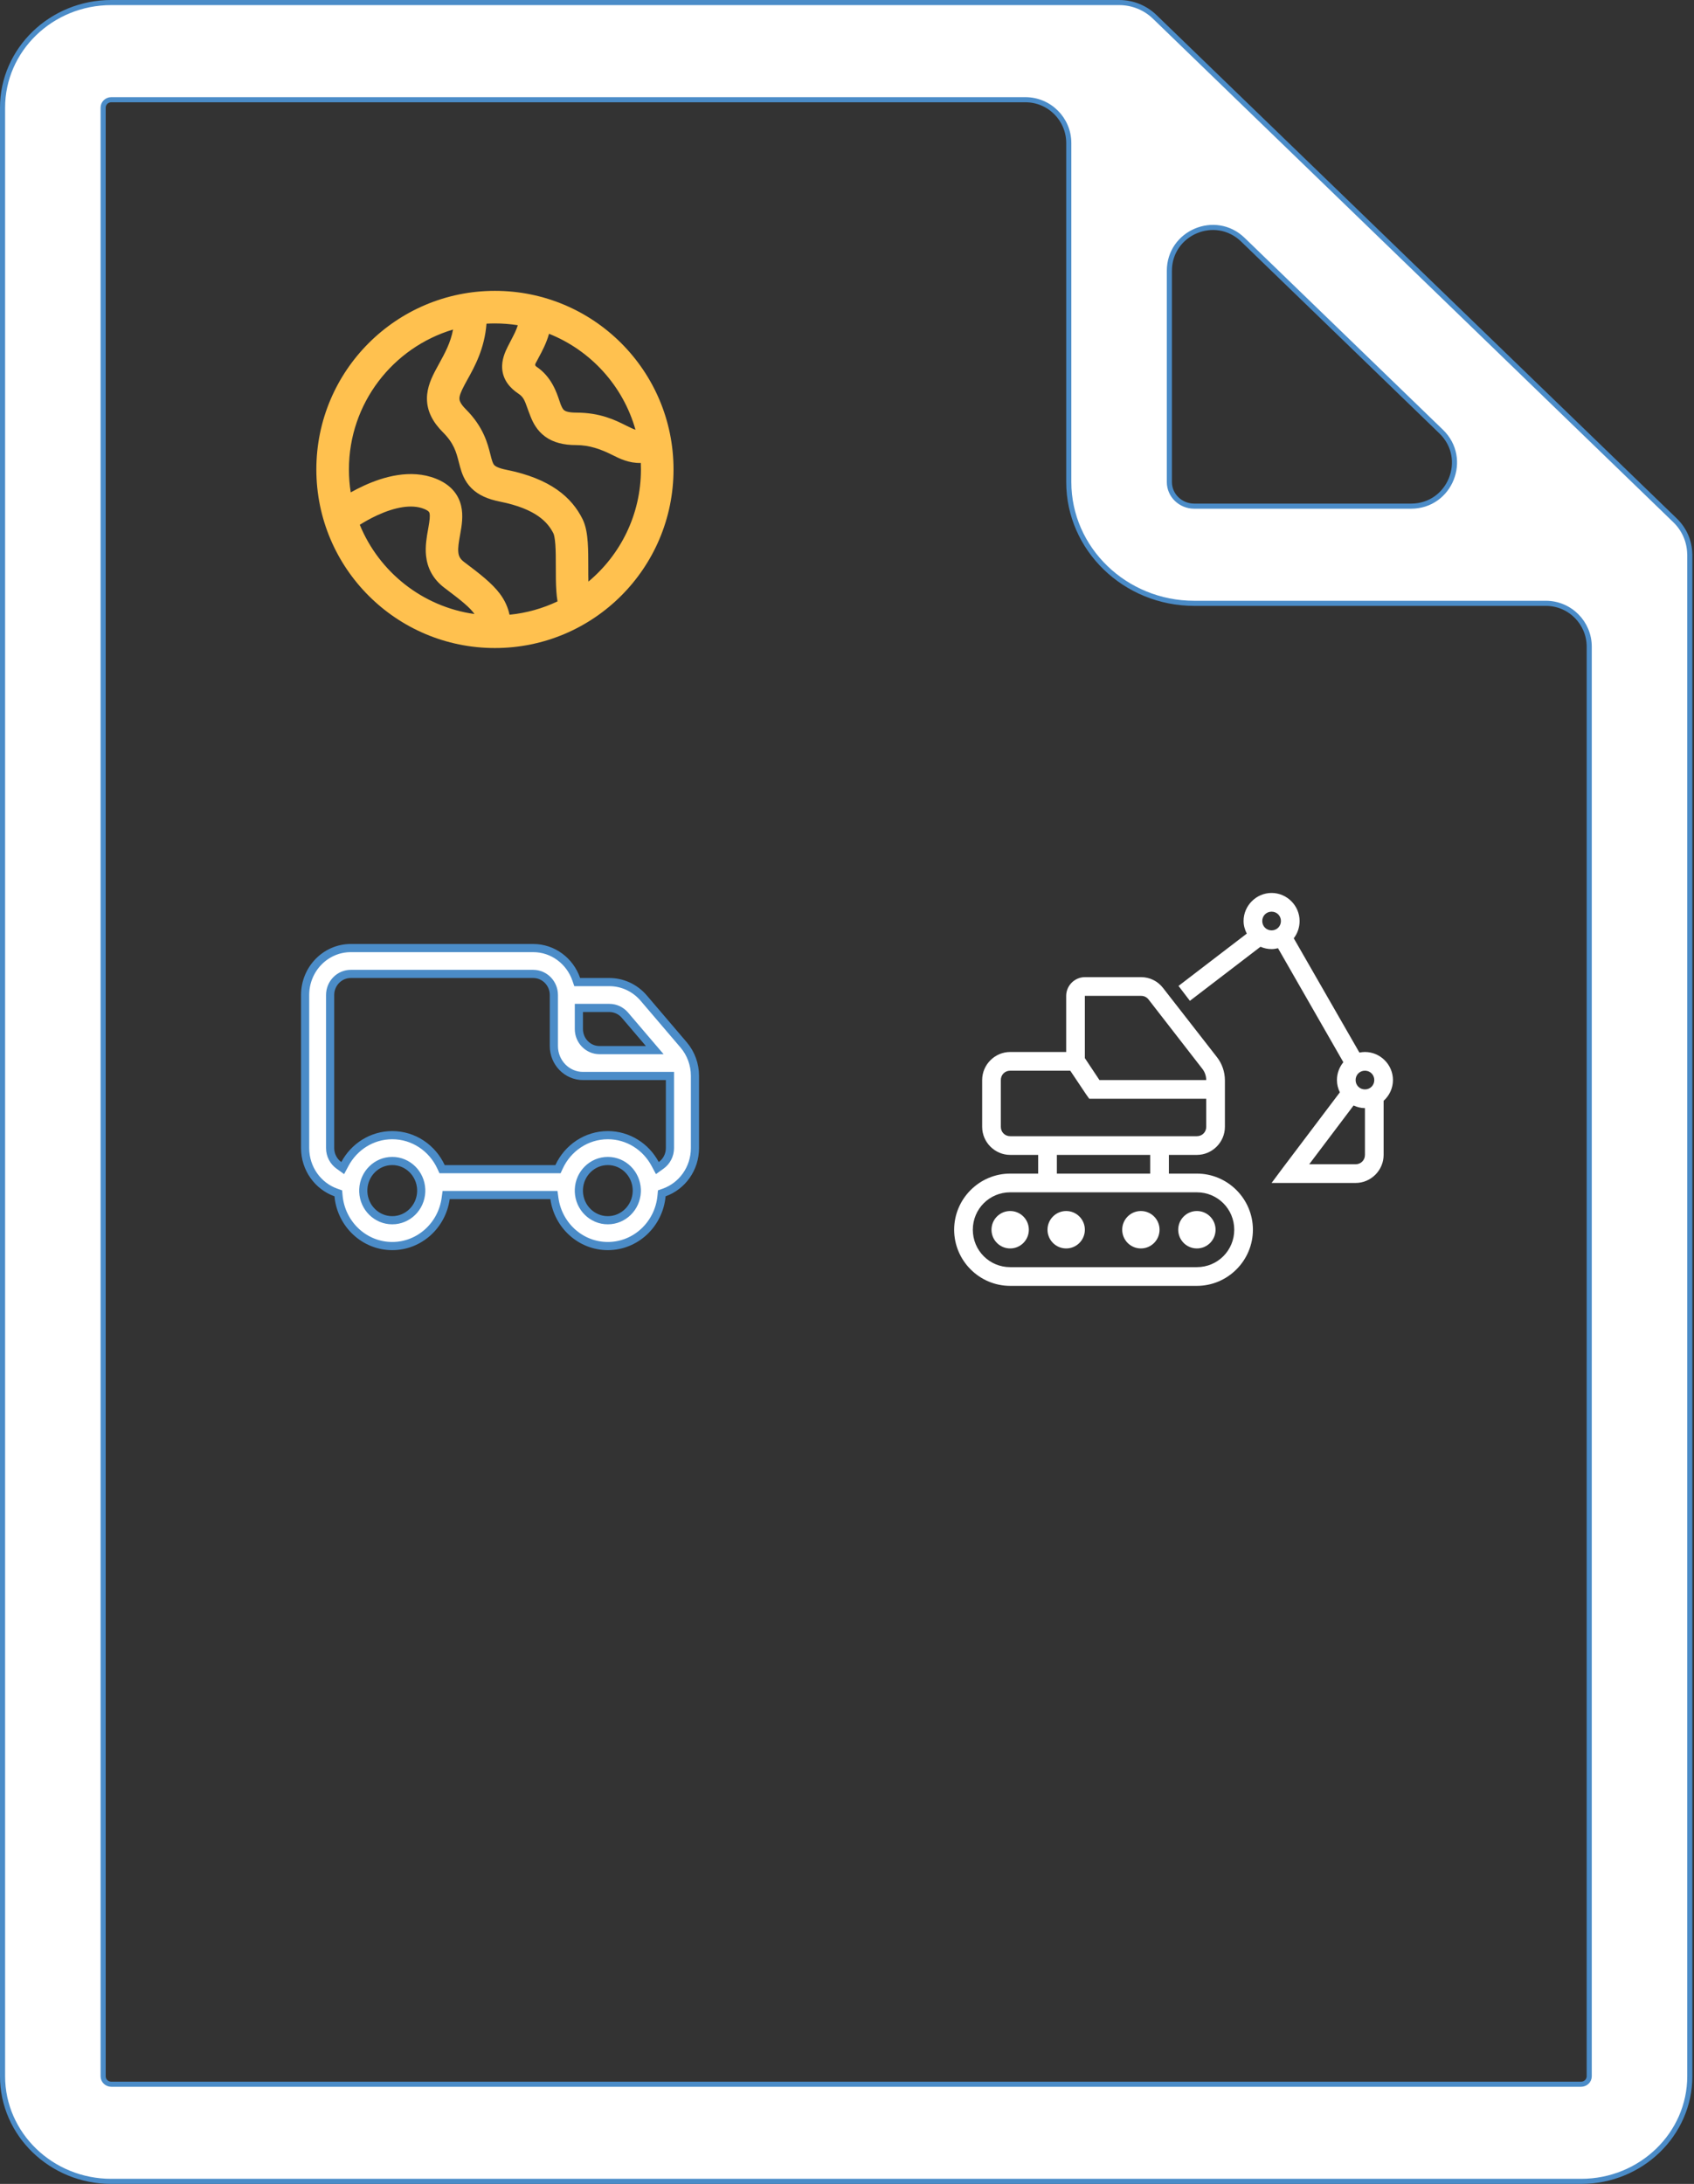
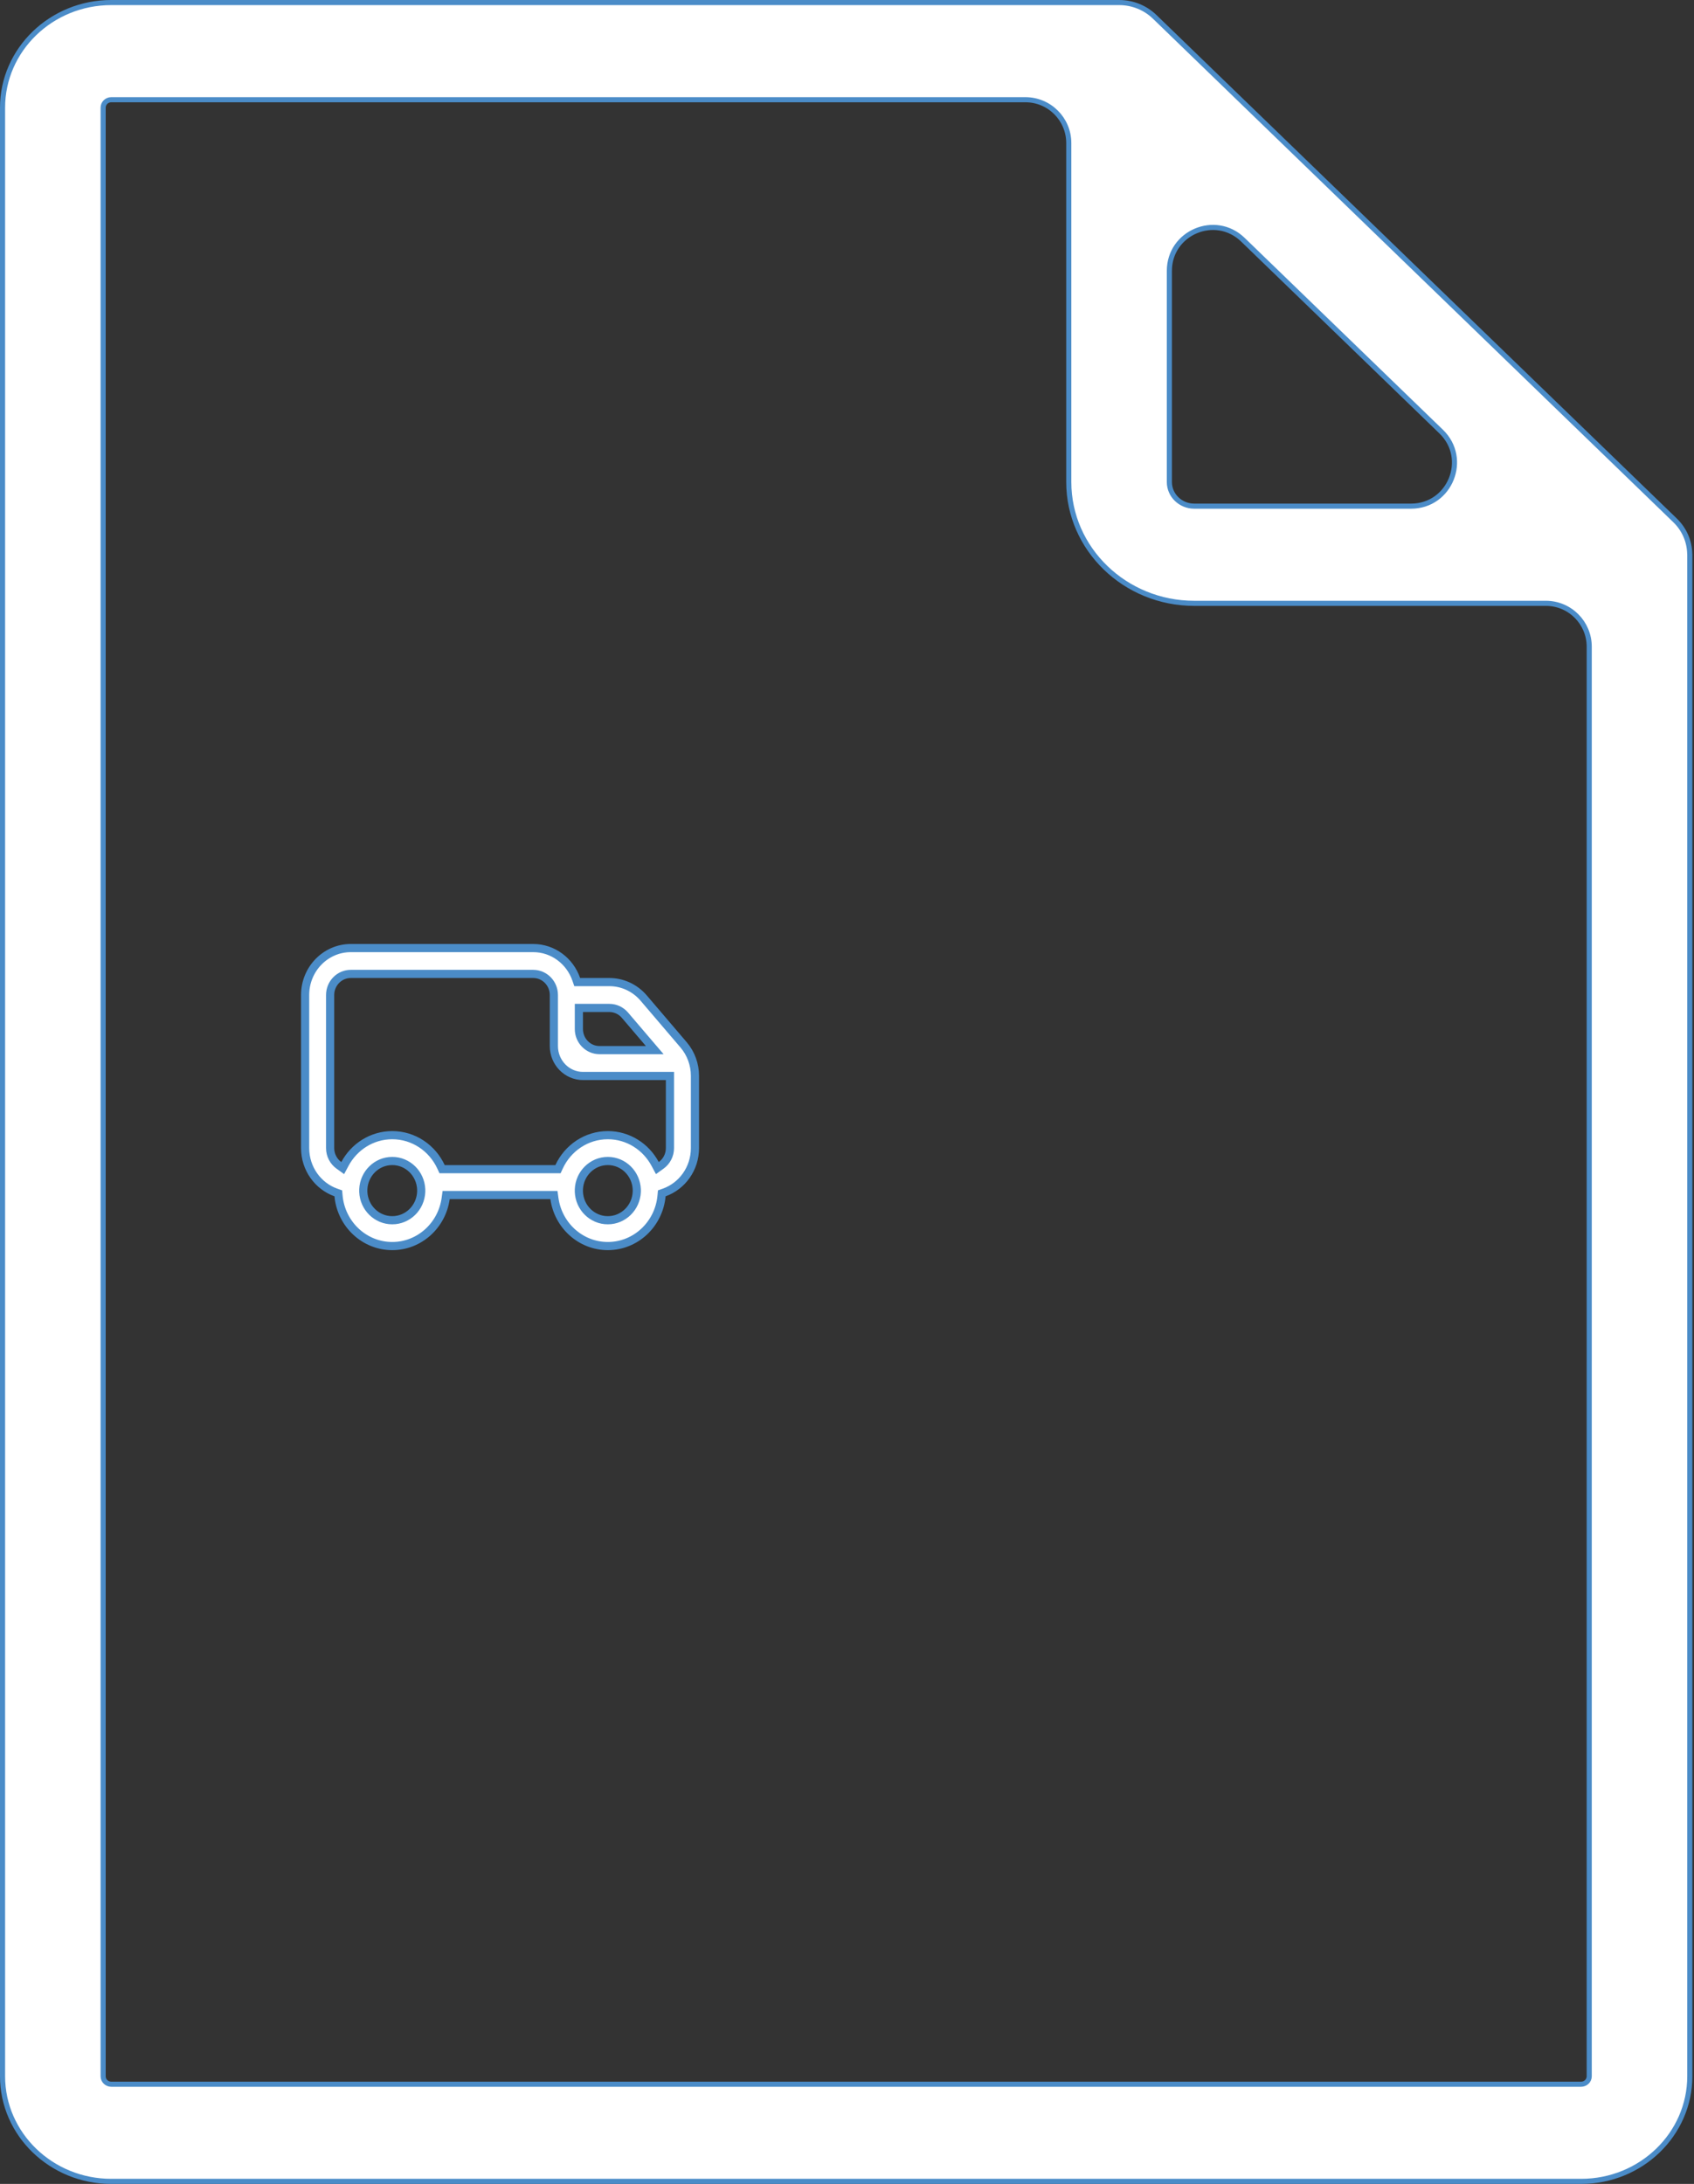
<svg xmlns="http://www.w3.org/2000/svg" width="332" height="428" viewBox="0 0 332 428" fill="none">
  <rect x="0" y="0" width="332" height="428" fill="#333333" stroke="none" />
  <path d="M331.16 108.44L331.16 108.45L331.161 108.46C331.164 108.507 331.167 108.543 331.17 108.573C331.175 108.628 331.178 108.662 331.177 108.707V108.716V406.903C331.177 418.246 321.636 427.5 309.874 427.5H21.803C10.04 427.5 0.5 418.245 0.5 406.903V21.097C0.5 9.754 10.041 0.5 21.804 0.5H219.322C222.04 0.5 224.499 1.563 226.281 3.28C226.293 3.292 226.305 3.303 226.314 3.311L328.297 101.989C330.108 103.742 331.087 106.062 331.16 108.44ZM311.465 406.906V406.905L311.466 126.739C311.466 122.044 307.66 118.238 302.966 118.238H234.05C220.479 118.238 209.466 107.558 209.466 94.467V28.043C209.466 23.348 205.66 19.543 200.966 19.543H21.804C20.943 19.543 20.214 20.224 20.214 21.097V406.904C20.214 407.777 20.943 408.458 21.804 408.458H309.875C310.736 408.458 311.464 407.777 311.465 406.906ZM282.456 84.588L243.59 46.98C238.196 41.761 229.179 45.583 229.179 53.089V94.467C229.179 97.091 231.379 99.196 234.05 99.196H276.546C284.186 99.196 287.947 89.9 282.456 84.588Z" fill="white" stroke="#4B8CC8" />
  <path d="M66.348 234.376L66.301 233.867L65.82 233.696C62.325 232.451 59.8 229.035 59.8 225V195C59.8 189.9 63.826 185.8 68.75 185.8H104.5C108.383 185.8 111.705 188.346 112.939 191.927L113.125 192.467H113.695H119.426C121.999 192.467 124.452 193.606 126.155 195.601L133.979 204.772C135.409 206.449 136.2 208.604 136.2 210.838V225C136.2 229.035 133.675 232.451 130.18 233.696L129.699 233.867L129.652 234.376C129.14 239.905 124.607 244.2 119.125 244.2C113.815 244.2 109.394 240.169 108.657 234.889L108.561 234.2H107.865H88.135H87.439L87.343 234.889C86.606 240.169 82.186 244.2 76.875 244.2C71.393 244.2 66.86 239.905 66.348 234.376ZM71.201 233.088L71.2 233.104V233.12V233.546V233.563L71.201 233.579C71.326 236.653 73.801 239.138 76.875 239.138C79.949 239.138 82.424 236.653 82.549 233.579L82.55 233.563V233.546V233.12V233.104L82.549 233.088C82.424 230.014 79.949 227.529 76.875 227.529C73.801 227.529 71.326 230.014 71.201 233.088ZM86.429 228.67L86.644 229.133H87.155H108.845H109.356L109.571 228.67C111.274 224.992 114.919 222.467 119.125 222.467C123.115 222.467 126.6 224.739 128.402 228.113L128.832 228.917L129.573 228.386C130.62 227.637 131.3 226.396 131.3 225V211.667V210.867H130.5H114.25C111.121 210.867 108.55 208.259 108.55 205V195C108.55 192.736 106.756 190.867 104.5 190.867H68.75C66.494 190.867 64.7 192.736 64.7 195V225C64.7 226.396 65.38 227.637 66.427 228.386L67.168 228.917L67.598 228.113C69.4 224.739 72.885 222.467 76.875 222.467C81.081 222.467 84.726 224.992 86.429 228.67ZM114.25 197.533H113.45V198.333V201.667C113.45 203.93 115.244 205.8 117.5 205.8H126.588H128.322L127.196 204.481L122.48 198.953C121.714 198.054 120.601 197.533 119.426 197.533H114.25ZM113.451 233.088L113.45 233.104V233.12V233.546V233.563L113.451 233.579C113.576 236.653 116.051 239.138 119.125 239.138C122.199 239.138 124.674 236.653 124.799 233.579L124.8 233.563V233.546V233.12V233.104L124.799 233.088C124.674 230.014 122.199 227.529 119.125 227.529C116.051 227.529 113.576 230.014 113.451 233.088Z" fill="white" stroke="#4B8CC8" stroke-width="1.6" />
-   <path d="M249.213 175C246.204 175 243.723 177.485 243.723 180.5C243.723 181.388 243.974 182.219 244.352 182.964L230.972 193.219L233.202 196.141L247.04 185.542C247.712 185.835 248.441 186 249.213 186C249.649 186 250.063 185.928 250.471 185.828L263.279 208.172C262.493 209.124 262.021 210.349 262.021 211.667C262.021 212.526 262.236 213.342 262.593 214.073L251.386 228.911L249.213 231.833H265.681C268.69 231.833 271.17 229.348 271.17 226.333V215.734C272.285 214.725 273 213.278 273 211.667C273 208.652 270.52 206.167 267.511 206.167C267.132 206.167 266.782 206.21 266.424 206.281L253.559 183.88C254.28 182.949 254.702 181.76 254.702 180.5C254.702 177.485 252.222 175 249.213 175ZM249.213 178.667C250.242 178.667 251.043 179.469 251.043 180.5C251.043 181.531 250.242 182.333 249.213 182.333C248.184 182.333 247.383 181.531 247.383 180.5C247.383 179.469 248.184 178.667 249.213 178.667ZM212.617 191.5C210.616 191.5 208.957 193.161 208.957 195.167V206.167H197.979C194.97 206.167 192.489 208.652 192.489 211.667V220.833C192.489 223.848 194.97 226.333 197.979 226.333H203.468V230H197.979C191.939 230 187 234.949 187 241C187 247.051 191.939 252 197.979 252H234.574C240.614 252 245.553 247.051 245.553 241C245.553 234.949 240.614 230 234.574 230H229.085V226.333H234.574C237.584 226.333 240.064 223.848 240.064 220.833V211.724C240.064 210.091 239.521 208.487 238.52 207.198L227.941 193.62C226.905 192.281 225.347 191.5 223.653 191.5H212.617ZM212.617 195.167H223.653C224.218 195.167 224.732 195.41 225.082 195.854L235.661 209.49C236.147 210.12 236.39 210.872 236.404 211.667H215.476L212.617 207.37V195.167ZM197.979 209.833H209.758L212.903 214.531L213.475 215.333H236.404V220.833C236.404 221.872 235.611 222.667 234.574 222.667H197.979C196.942 222.667 196.149 221.872 196.149 220.833V211.667C196.149 210.628 196.942 209.833 197.979 209.833ZM267.511 209.833C268.54 209.833 269.34 210.635 269.34 211.667C269.34 212.698 268.54 213.5 267.511 213.5C266.481 213.5 265.681 212.698 265.681 211.667C265.681 210.635 266.481 209.833 267.511 209.833ZM265.281 216.651C265.967 216.966 266.71 217.167 267.511 217.167V226.333C267.511 227.372 266.717 228.167 265.681 228.167H256.589L265.281 216.651ZM207.128 226.333H225.426V230H207.128V226.333ZM197.979 233.667H234.574C238.634 233.667 241.894 236.932 241.894 241C241.894 245.068 238.634 248.333 234.574 248.333H197.979C193.919 248.333 190.66 245.068 190.66 241C190.66 236.932 193.919 233.667 197.979 233.667ZM197.979 237.333C195.956 237.333 194.319 238.973 194.319 241C194.319 243.027 195.956 244.667 197.979 244.667C200.001 244.667 201.638 243.027 201.638 241C201.638 238.973 200.001 237.333 197.979 237.333ZM208.957 237.333C206.935 237.333 205.298 238.973 205.298 241C205.298 243.027 206.935 244.667 208.957 244.667C210.98 244.667 212.617 243.027 212.617 241C212.617 238.973 210.98 237.333 208.957 237.333ZM223.596 237.333C221.573 237.333 219.936 238.973 219.936 241C219.936 243.027 221.573 244.667 223.596 244.667C225.619 244.667 227.255 243.027 227.255 241C227.255 238.973 225.619 237.333 223.596 237.333ZM234.574 237.333C232.552 237.333 230.915 238.973 230.915 241C230.915 243.027 232.552 244.667 234.574 244.667C236.597 244.667 238.234 243.027 238.234 241C238.234 238.973 236.597 237.333 234.574 237.333Z" fill="white" />
-   <path fill-rule="evenodd" clip-rule="evenodd" d="M97 127C116.33 127 132 111.33 132 92C132 72.67 116.33 57 97 57C77.67 57 62 72.67 62 92C62 111.33 77.67 127 97 127ZM68.737 96.499C68.505 95.033 68.385 93.531 68.385 92C68.385 79.049 76.989 68.108 88.792 64.58C88.31 67.165 87.204 69.183 86.067 71.256C85.859 71.636 85.649 72.018 85.442 72.406C84.646 73.899 83.676 75.867 83.676 78.104C83.676 80.566 84.812 82.721 86.796 84.704C88.975 86.884 89.423 88.627 89.929 90.597C90.001 90.874 90.073 91.156 90.152 91.445C90.48 92.649 91.003 94.281 92.389 95.667C93.775 97.054 95.655 97.839 97.967 98.302C105.159 99.74 107.405 102.424 108.472 104.559C108.567 104.748 108.744 105.388 108.841 106.744C108.93 108 108.932 109.47 108.932 111.091V111.157C108.932 112.7 108.932 114.386 109.039 115.891C109.083 116.506 109.149 117.18 109.266 117.86C106.367 119.237 103.199 120.142 99.864 120.473C99.546 119.026 98.958 117.679 97.954 116.341C96.436 114.317 94.044 112.453 90.954 110.136C90.128 109.516 89.903 108.941 89.828 108.256C89.726 107.326 89.912 106.267 90.206 104.616L90.224 104.513C90.469 103.141 90.838 101.074 90.369 99.109C89.792 96.69 88.123 94.886 85.454 93.818C80.444 91.814 75.009 93.502 71.404 95.143C70.435 95.584 69.537 96.05 68.737 96.499ZM70.511 102.844C74.299 112.085 82.781 118.905 92.992 120.336C92.146 119.118 90.578 117.808 87.136 115.227C84.781 113.461 83.752 111.228 83.502 108.949C83.296 107.065 83.641 105.158 83.885 103.809L83.941 103.5C84.232 101.863 84.299 101.088 84.179 100.586L84.175 100.565C84.152 100.446 84.09 100.126 83.091 99.727C80.634 98.744 77.318 99.443 74.04 100.935C72.666 101.56 71.445 102.259 70.511 102.844ZM97 63.385C96.445 63.385 95.893 63.401 95.346 63.432C94.971 68.343 92.999 71.894 91.612 74.389C91.413 74.748 91.226 75.085 91.058 75.401C90.263 76.891 90.04 77.607 90.04 78.104C90.04 78.377 90.097 79.006 91.295 80.205C94.75 83.659 95.573 86.933 96.105 89.049C96.17 89.307 96.231 89.548 96.291 89.771C96.56 90.755 96.733 91.012 96.888 91.167C97.043 91.321 97.55 91.729 99.215 92.062C107.932 93.805 112.05 97.486 114.164 101.713C114.865 103.116 115.086 104.862 115.188 106.291C115.295 107.796 115.295 109.482 115.295 111.025V111.091C115.295 112.121 115.296 113.09 115.32 113.983C121.611 108.734 125.615 100.834 125.615 92C125.615 91.574 125.605 91.15 125.587 90.729C123.261 90.795 121.441 89.882 120.006 89.163C117.726 88.021 115.498 87.227 112.909 87.227C110.517 87.227 108.489 86.75 106.87 85.581C105.253 84.413 104.472 82.855 103.989 81.648C103.714 80.959 103.508 80.387 103.335 79.903C102.821 78.467 102.583 77.803 101.599 77.147C99.92 76.028 98.617 74.475 98.429 72.344C98.268 70.52 99.025 68.904 99.523 67.907C99.742 67.469 99.957 67.06 100.159 66.673C100.717 65.607 101.195 64.695 101.482 63.734C100.022 63.505 98.525 63.385 97 63.385ZM124.545 84.224C124.088 84.073 123.516 83.803 122.684 83.387L122.668 83.379C120.568 82.329 117.638 80.864 112.909 80.864C111.324 80.864 110.767 80.546 110.596 80.422C110.423 80.297 110.21 80.065 109.897 79.284C109.823 79.097 109.741 78.85 109.644 78.558C109.095 76.908 108.066 73.811 105.129 71.853C104.662 71.541 104.983 71.217 105.215 70.752C105.326 70.53 105.466 70.272 105.622 69.982C106.216 68.882 107.062 67.314 107.605 65.415C115.799 68.686 122.126 75.636 124.545 84.224Z" fill="#FFC14F" />
</svg>